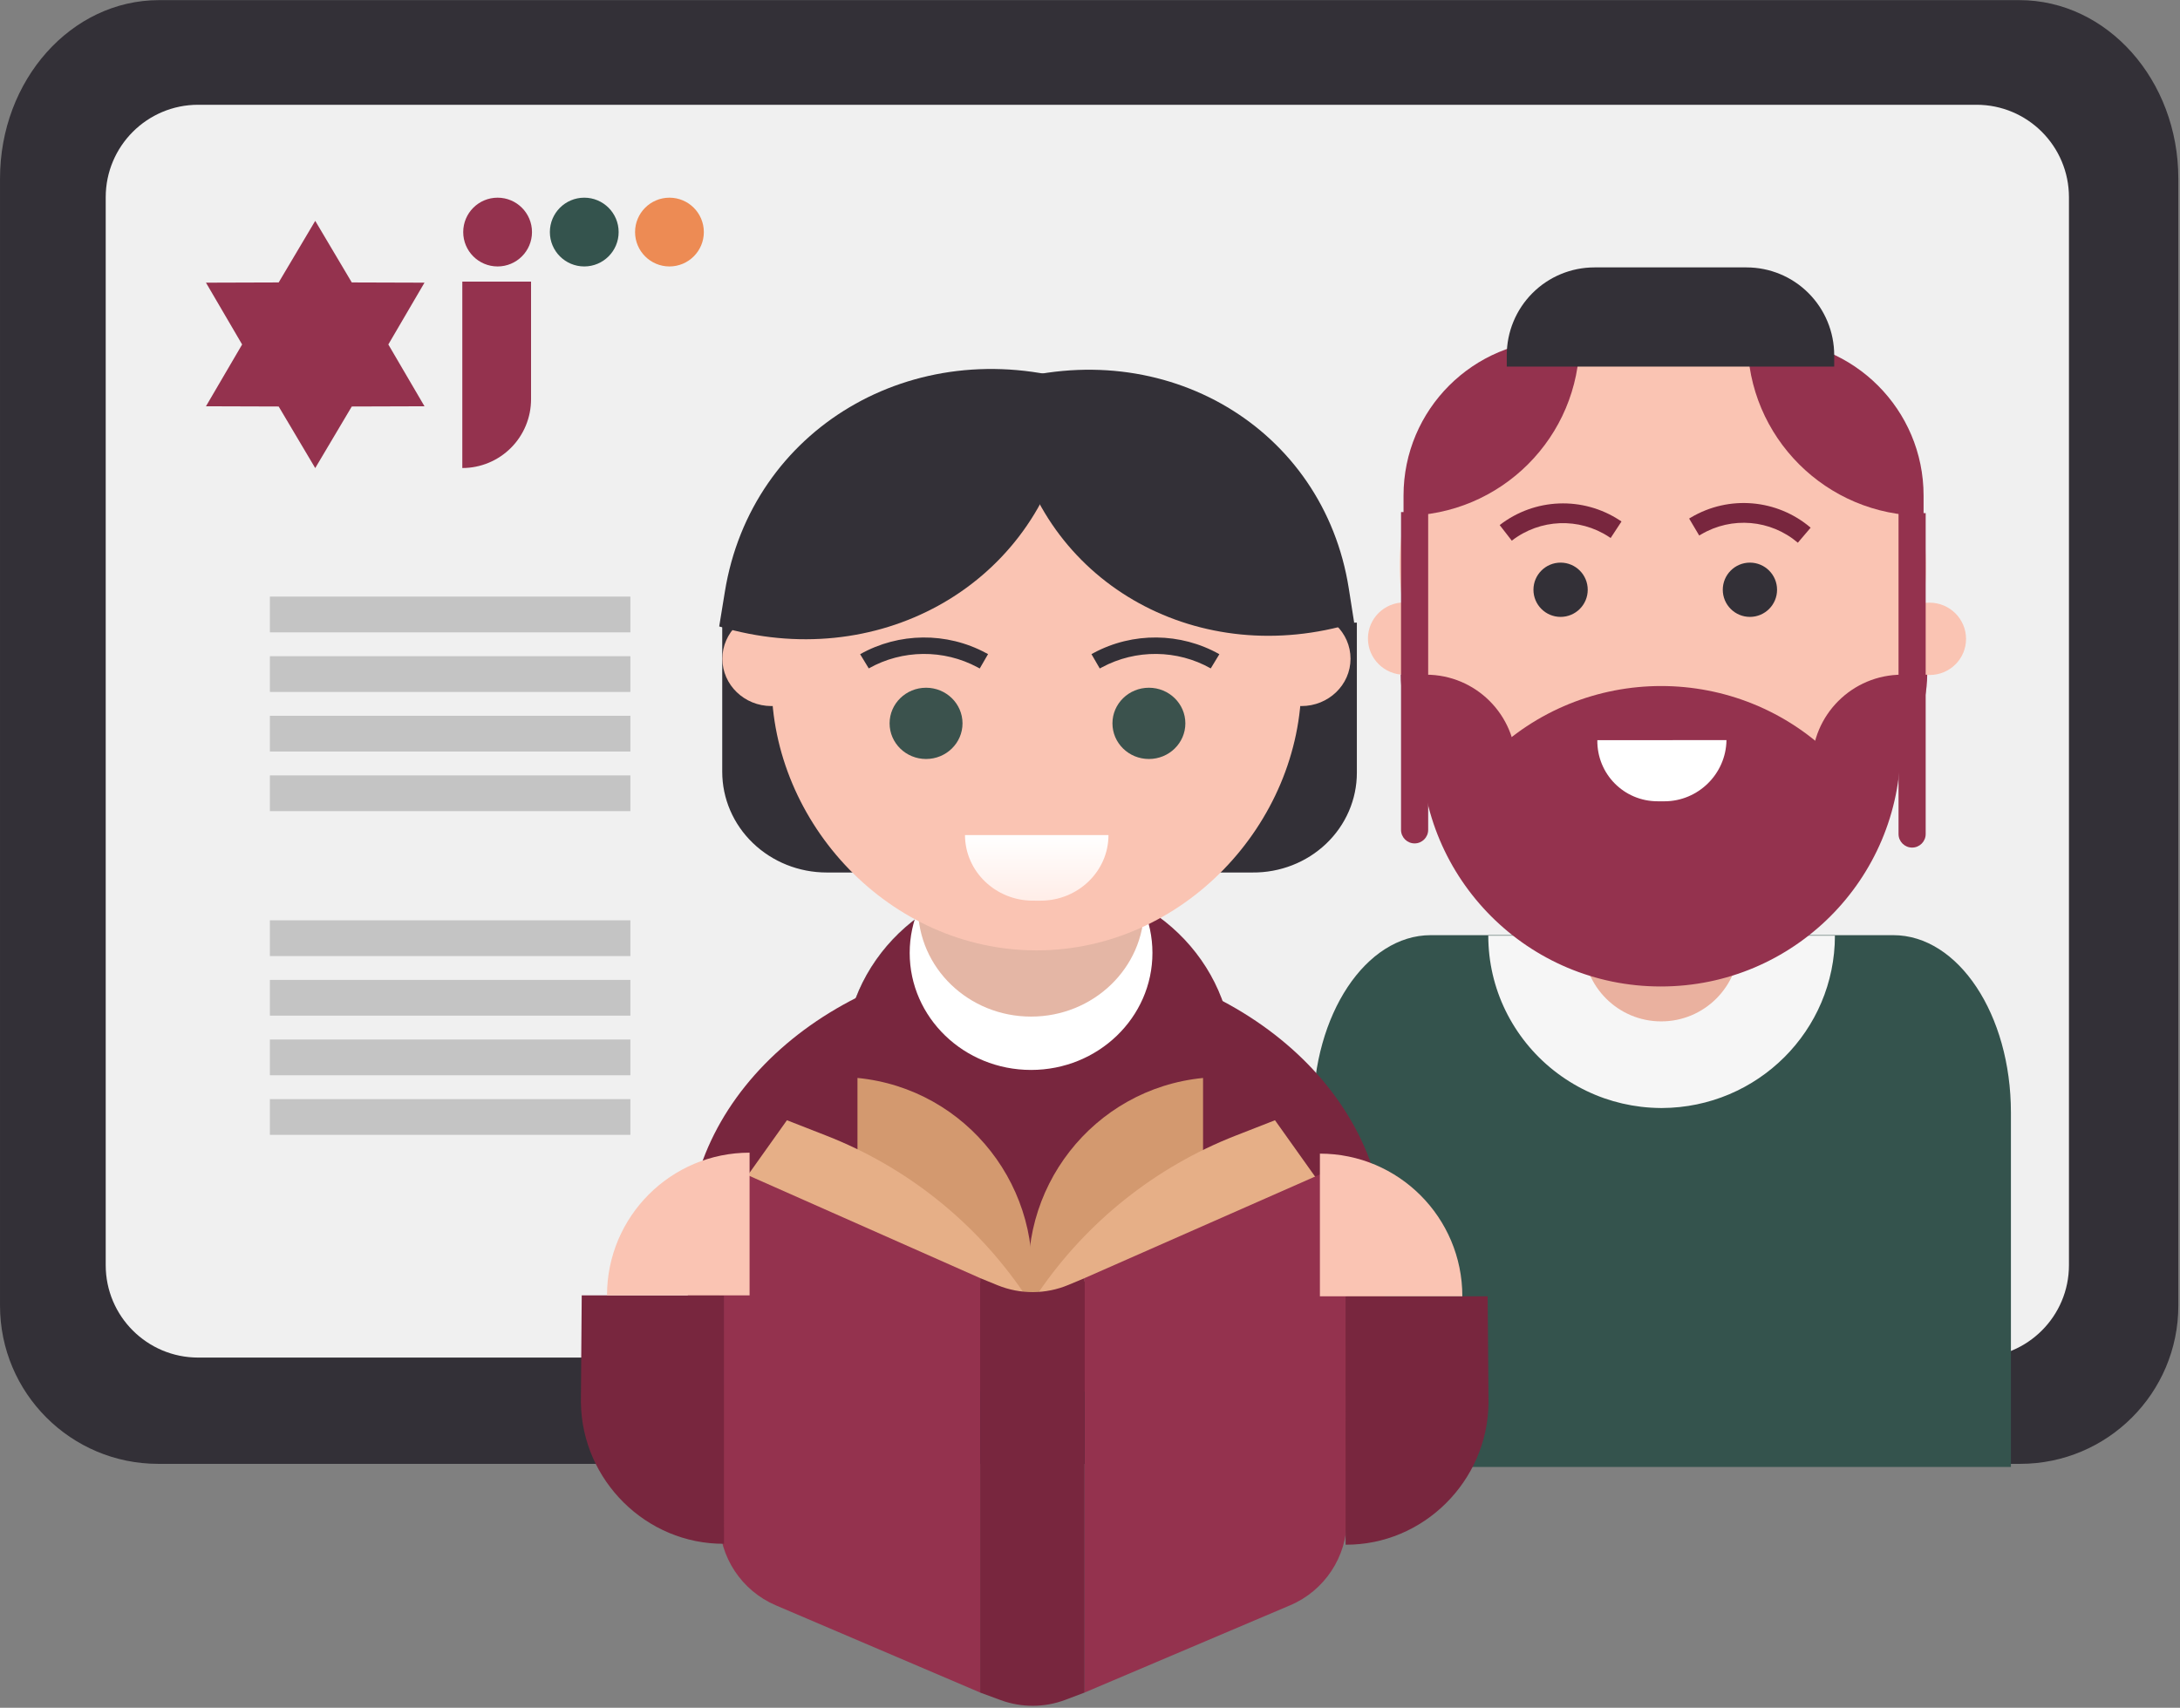
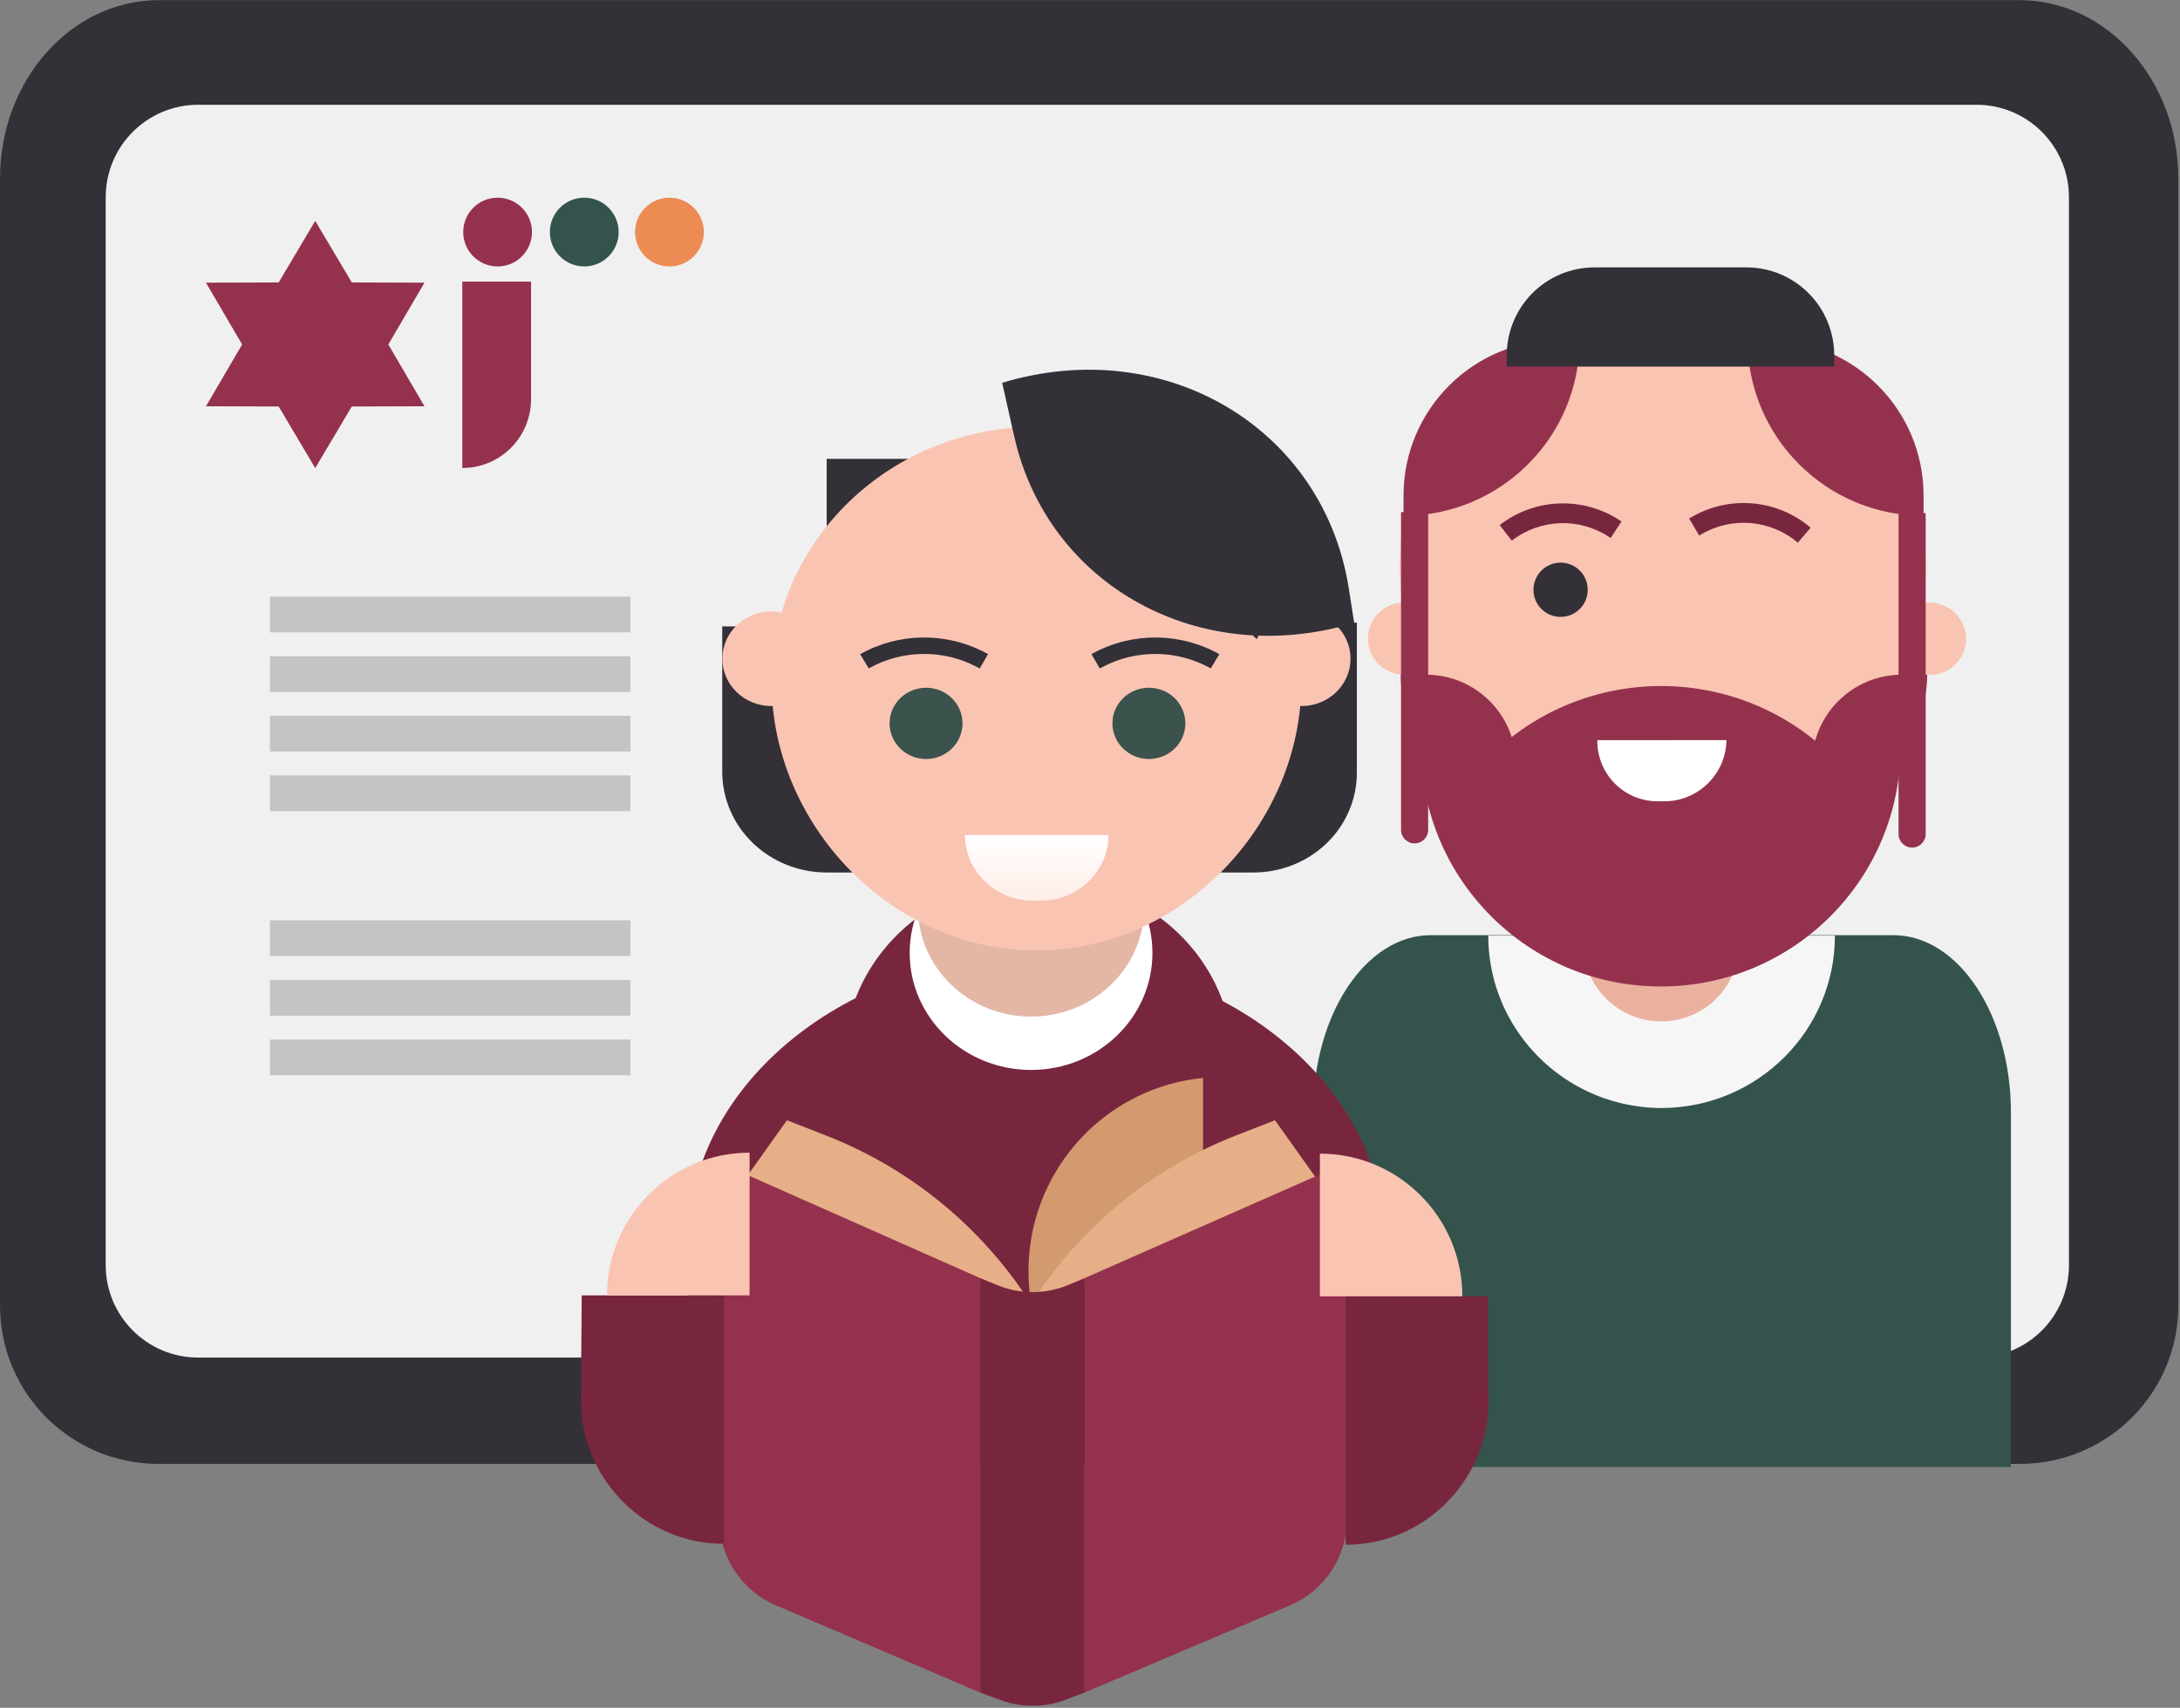
<svg xmlns="http://www.w3.org/2000/svg" width="100%" height="100%" viewBox="0 0 739 579" xml:space="preserve" style="fill-rule:evenodd;clip-rule:evenodd;stroke-linecap:round;stroke-linejoin:round;stroke-miterlimit:1.5;">
  <rect x="0" y="0" width="739" height="579" fill="#808080" stroke="none" />
  <g transform="matrix(1,0,0,1,-1656.71,-890.893)">
    <g>
      <g transform="matrix(1,0,0,1,458.955,-83.57)">
        <g transform="matrix(2.695,0,0,3.026,1197.76,1410.25)">
          <path d="M0,-124C0,-135.046 8.954,-144 20,-144L254,-144C265.045,-144 274,-135.046 274,-124L274,2.271C274,12.063 265.087,20 254.093,20L19.907,20C8.913,20 -0,12.063 0,2.271L0,-124Z" style="fill:rgb(51,48,55);fill-rule:nonzero;" />
        </g>
        <g transform="matrix(2.773,0,0,3.398,-4851.73,-4579.25)">
          <path d="M2434.49,1654.09C2434.49,1648.99 2429.43,1644.86 2423.19,1644.86L2205.79,1644.86C2199.55,1644.86 2194.49,1648.99 2194.49,1654.09L2194.49,1760.64C2194.49,1765.73 2199.55,1769.86 2205.79,1769.86L2423.19,1769.86C2429.43,1769.86 2434.49,1765.73 2434.49,1760.64L2434.49,1654.09Z" style="fill:rgb(240,240,240);" />
        </g>
      </g>
      <g transform="matrix(1.067,0,0,1.067,347.472,-178.374)">
        <g transform="matrix(-1.059,0,0,1.059,3272.32,-152.266)">
          <g transform="matrix(1.176,0,0,1.773,1328.06,1477.05)">
            <path d="M0,-30C0,-46.568 13.432,-60 30,-60L148,-60C164.568,-60 178,-46.568 178,-30L178,30L0,30L0,-30Z" style="fill:rgb(52,83,77);fill-rule:nonzero;" />
          </g>
          <g>
            <g transform="matrix(0.408,0,0,0.405,1211.85,924.555)">
              <path d="M669.128,1101.85L541.968,1101.85L541.968,1101.85L414.24,1101.85C414.24,1172.2 471.118,1229.27 541.4,1229.58L541.4,1229.58L541.714,1229.58L541.968,1229.58L541.968,1229.58L542.226,1229.58C547.121,1229.53 552.007,1229.24 556.868,1228.65C566.055,1227.54 575.118,1225.43 583.846,1222.36C601.806,1216.03 618.256,1205.63 631.718,1192.17C645.179,1178.71 655.58,1162.26 661.906,1144.3C665.069,1135.32 667.213,1125.98 668.295,1116.52C668.851,1111.65 669.112,1106.75 669.128,1101.85Z" style="fill:rgb(246,246,246);fill-rule:nonzero;" />
            </g>
            <g transform="matrix(0,-1.336,-1.336,0,1432.97,1349.75)">
              <path d="M-17.511,-17.512C-27.182,-17.512 -35.023,-9.672 -35.023,0C-35.023,9.671 -27.182,17.511 -17.511,17.511C-7.84,17.511 0,9.671 0,0C0,-9.672 -7.84,-17.512 -17.511,-17.512" style="fill:rgb(234,177,159);fill-rule:nonzero;" />
            </g>
            <g transform="matrix(1.134,0,0,1.134,-126.399,130.654)">
              <g transform="matrix(1.804,-0.032,0.027,1.79,-663.022,493.283)">
                <path d="M1086.46,300.601C1086.6,279.436 1103.68,262.29 1124.82,262.05L1124.82,262.048L1125.27,262.048L1125.27,262.05C1146.49,262.291 1163.62,279.571 1163.62,300.85L1163.62,301.1C1163.49,322.265 1146.41,339.411 1125.27,339.651L1125.27,339.653L1124.82,339.653L1124.82,339.651C1103.59,339.41 1086.46,322.13 1086.46,300.85L1086.46,300.601Z" style="fill:rgb(250,196,179);fill-rule:nonzero;" />
              </g>
              <g transform="matrix(0.003,-1.287,-1.297,-2.81456e-05,1304.13,1005.51)">
                <path d="M-7.437,-7.436C-11.544,-7.436 -14.873,-4.107 -14.873,0C-14.873,4.107 -11.544,7.437 -7.437,7.437C-3.33,7.437 0,4.107 0,0C0,-4.107 -3.33,-7.436 -7.437,-7.436" style="fill:rgb(250,196,179);fill-rule:nonzero;" />
              </g>
              <g transform="matrix(0.003,-1.287,-1.297,-2.81456e-05,1443.07,1005.45)">
                <path d="M-7.437,-7.436C-11.544,-7.436 -14.873,-4.107 -14.873,0.001C-14.873,4.107 -11.544,7.437 -7.437,7.437C-3.33,7.437 0,4.107 0,0.001C0,-4.107 -3.33,-7.436 -7.437,-7.436" style="fill:rgb(250,196,179);fill-rule:nonzero;" />
              </g>
            </g>
            <g transform="matrix(0,-2.445,-2.445,0,1406.36,1258.89)">
-               <path d="M-3.33,-3.33C-5.169,-3.33 -6.66,-1.839 -6.66,0C-6.66,1.839 -5.169,3.33 -3.33,3.33C-1.491,3.33 0,1.839 0,0C0,-1.839 -1.491,-3.33 -3.33,-3.33" style="fill:rgb(51,48,55);fill-rule:nonzero;" />
-             </g>
+               </g>
            <g transform="matrix(0,-2.445,-2.445,0,1463.16,1258.89)">
              <path d="M-3.33,-3.33C-5.169,-3.33 -6.66,-1.839 -6.66,0C-6.66,1.839 -5.169,3.33 -3.33,3.33C-1.491,3.33 0,1.839 0,0C0,-1.839 -1.491,-3.33 -3.33,-3.33" style="fill:rgb(51,48,55);fill-rule:nonzero;" />
            </g>
            <g transform="matrix(1.453,0.121,-0.121,1.453,1422.62,1246.98)">
              <path d="M0,0.629L-0.888,2.457L0,0.629ZM-0.888,2.457L-0.502,2.645L1.275,-1.012L0.889,-1.199L-0.888,2.457ZM-20.603,5.801C-15.421,0.588 -7.499,-0.756 -0.888,2.457L0.889,-1.199C-7.285,-5.172 -17.079,-3.51 -23.486,2.936L-20.603,5.801Z" style="fill:rgb(120,38,62);fill-rule:nonzero;" />
            </g>
            <g transform="matrix(-1.446,0.187,0.187,1.446,1446.92,1247.77)">
              <path d="M0,0.629L-0.888,2.457L0,0.629ZM-0.888,2.457L-0.502,2.645L1.275,-1.012L0.889,-1.199L-0.888,2.457ZM-20.603,5.801C-15.421,0.588 -7.499,-0.756 -0.888,2.457L0.889,-1.199C-7.285,-5.172 -17.079,-3.51 -23.486,2.936L-20.603,5.801Z" style="fill:rgb(120,38,62);fill-rule:nonzero;" />
            </g>
            <g transform="matrix(1.732,0,0,1.73,-1377.5,-632.184)">
              <path d="M1577.23,1084.98C1594.07,1084.98 1607.72,1071.33 1607.72,1054.49L1604.2,1054.49C1589.31,1054.49 1577.23,1066.57 1577.23,1081.48C1577.23,1083.62 1577.23,1084.98 1577.23,1084.98Z" style="fill:rgb(148,50,78);" />
            </g>
            <g transform="matrix(-1.732,0,0,1.73,4242.04,-632.184)">
              <path d="M1577.23,1084.98C1594.07,1084.98 1607.72,1071.33 1607.72,1054.49L1604.2,1054.49C1589.31,1054.49 1577.23,1066.57 1577.23,1081.48C1577.23,1083.62 1577.23,1084.98 1577.23,1084.98Z" style="fill:rgb(148,50,78);" />
            </g>
            <g transform="matrix(0.79,0,0,0.865,773.567,404.863)">
              <path d="M744.567,970.155L734.258,970.155L734.258,1081.45C734.258,1084.05 736.565,1086.16 739.412,1086.16C739.412,1086.16 739.413,1086.16 739.413,1086.16C742.26,1086.16 744.567,1084.05 744.567,1081.45C744.567,1059.72 744.567,970.155 744.567,970.155Z" style="fill:rgb(148,50,78);" />
            </g>
            <g transform="matrix(-1.134,0,0,1.134,3176.33,96.723)">
              <path d="M1577.23,1084.98C1594.07,1084.98 1607.72,1071.33 1607.72,1054.49L1601.04,1054.49C1587.89,1054.49 1577.23,1065.15 1577.23,1078.3L1577.23,1084.98Z" style="fill:rgb(148,50,78);" />
            </g>
            <g transform="matrix(1.134,0,0,1.134,-312.051,96.723)">
              <path d="M1577.23,1084.98C1594.07,1084.98 1607.72,1071.33 1607.72,1054.49L1601.04,1054.49C1587.89,1054.49 1577.23,1065.15 1577.23,1078.3L1577.23,1084.98Z" style="fill:rgb(148,50,78);" />
            </g>
            <g transform="matrix(-1.699,-1.699,1.699,-1.699,2321.13,5840.47)">
              <path d="M1577.23,1084.98C1594.07,1084.98 1607.72,1071.33 1607.72,1054.49L1588.47,1054.49C1582.26,1054.49 1577.23,1059.52 1577.23,1065.72C1577.23,1074.41 1577.23,1084.98 1577.23,1084.98Z" style="fill:rgb(148,50,78);" />
            </g>
            <g transform="matrix(0.79,-4.72094e-21,-5.26218e-21,0.857,922.821,412.299)">
              <path d="M744.567,970.155L734.258,970.155L734.258,1081.41C734.258,1084.03 736.565,1086.16 739.412,1086.16C739.412,1086.16 739.413,1086.16 739.413,1086.16C742.26,1086.16 744.567,1084.03 744.567,1081.41C744.567,1059.61 744.567,970.155 744.567,970.155Z" style="fill:rgb(148,50,78);" />
            </g>
            <g transform="matrix(1.134,0,0,1.134,-126.838,155.254)">
              <path d="M1375.61,1021.98L1312.56,1021.98L1312.56,1021.98C1312.56,1056.77 1340.76,1084.98 1375.56,1084.98L1375.61,1084.98L1375.61,1021.98ZM1375.61,1021.98L1438.66,1021.98L1438.66,1021.98C1438.66,1056.77 1410.45,1084.98 1375.66,1084.98L1375.61,1084.98L1375.61,1021.98Z" style="fill:rgb(148,50,78);stroke:rgb(148,50,78);stroke-width:0.78px;" />
            </g>
            <g transform="matrix(-12.941,14.533,14.749,13.133,1439.58,1313.44)">
              <path d="M0.845,-1.034C1.229,-0.688 1.26,-0.095 0.913,0.289L0.845,0.364C0.499,0.748 -0.093,0.778 -0.478,0.432L0.845,-1.034Z" style="fill:white;fill-rule:nonzero;" />
            </g>
          </g>
          <g transform="matrix(0.674,0,0,0.413,442.36,730.77)">
            <path d="M1538.5,1128.07C1538.5,1111.14 1534.39,1094.91 1527.07,1082.95C1519.75,1070.98 1509.82,1064.26 1499.47,1064.26C1478.51,1064.26 1452.75,1064.26 1431.78,1064.26C1421.43,1064.26 1411.5,1070.98 1404.18,1082.95C1396.87,1094.91 1392.75,1111.14 1392.75,1128.07C1392.75,1133.13 1392.75,1136.33 1392.75,1136.33L1538.5,1136.33L1538.5,1128.07Z" style="fill:rgb(51,48,55);" />
          </g>
        </g>
        <g transform="matrix(1,0,0,1,177.16,-24.267)">
          <g transform="matrix(-1.019,0,0,1.019,3678.21,-152.394)">
            <g transform="matrix(-0.316,0.595,0.617,0.305,2224.63,1442.58)">
              <path d="M79.386,-7.545C38.09,-28.684 -12.523,-12.345 -33.663,28.951L79.386,86.821L117.663,12.049L79.386,-7.545Z" style="fill:rgb(120,38,62);fill-rule:nonzero;" />
            </g>
            <g transform="matrix(0.316,0.595,-0.617,0.305,2286.37,1442.58)">
              <path d="M79.386,-7.545C38.09,-28.684 -12.523,-12.345 -33.663,28.951L79.386,86.821L117.663,12.049L79.386,-7.545Z" style="fill:rgb(120,38,62);fill-rule:nonzero;stroke:black;stroke-width:0.07px;stroke-linecap:butt;stroke-miterlimit:2;" />
            </g>
            <g transform="matrix(1.897,0,0,1.533,461.599,215.648)">
              <path d="M944.425,808.045L944.425,807.958C944.965,807.958 945.503,807.965 946.038,807.98C946.573,807.965 947.112,807.958 947.651,807.958L947.651,808.045C978.673,809.721 1003.31,835.405 1003.31,866.844L1003.31,896.988L888.765,896.988L888.765,866.844C888.765,835.405 913.403,809.721 944.425,808.045Z" style="fill:rgb(120,38,62);fill-rule:nonzero;" />
            </g>
            <g transform="matrix(0,-1.377,-1.428,0,2257.87,1417.46)">
              <path d="M-26.5,-26.5C-41.136,-26.5 -53,-14.636 -53,0C-53,14.636 -41.136,26.5 -26.5,26.5C-11.864,26.5 0,14.636 0,0C0,-14.636 -11.864,-26.5 -26.5,-26.5" style="fill:white;fill-rule:nonzero;" />
            </g>
            <g transform="matrix(0,-1.282,-1.33,0,2257.87,1405.86)">
              <path d="M-26.5,-26.5C-41.136,-26.5 -53,-14.636 -53,0C-53,14.636 -41.136,26.5 -26.5,26.5C-11.864,26.5 0,14.636 0,0C0,-14.636 -11.864,-26.5 -26.5,-26.5" style="fill:rgb(228,182,165);fill-rule:nonzero;" />
            </g>
            <g transform="matrix(1.071,0,0,1.033,260.846,828.778)">
              <path d="M1924.13,506.645L1954.54,506.645L1954.54,550.519C1954.54,558.584 1951.34,566.318 1945.63,572.02C1939.93,577.722 1932.2,580.925 1924.13,580.925L1800.19,580.925C1800.19,580.925 1800.19,580.925 1800.19,580.925C1792.15,581.006 1784.42,577.869 1778.71,572.215C1773,566.561 1769.79,558.858 1769.79,550.821L1769.79,505.502L1800.19,505.502L1800.19,456.055L1924.13,456.055L1924.13,506.645Z" style="fill:rgb(51,48,55);" />
            </g>
            <g transform="matrix(4.72444e-15,-86.653,89.873,4.55515e-15,2079.49,1390.51)">
-               <path d="M0.242,1.047C-0.266,1.047 -0.723,1.458 -0.723,1.966C-0.723,2.474 -0.266,2.885 0.242,2.885C0.749,2.885 1.161,2.474 1.161,1.966C1.161,1.458 0.749,1.047 0.242,1.047Z" style="fill:rgb(250,196,179);fill-rule:nonzero;" />
+               <path d="M0.242,1.047C-0.266,1.047 -0.723,1.458 -0.723,1.966C-0.723,2.474 -0.266,2.885 0.242,2.885C0.749,2.885 1.161,2.474 1.161,1.966Z" style="fill:rgb(250,196,179);fill-rule:nonzero;" />
            </g>
            <g transform="matrix(-15.177,16.216,16.819,14.633,2263.95,1418.63)">
              <path d="M0.845,-1.034C1.229,-0.688 1.26,-0.095 0.913,0.289L0.845,0.364C0.499,0.748 -0.093,0.778 -0.478,0.432L0.845,-1.034Z" style="fill:url(#_Linear1);fill-rule:nonzero;" />
            </g>
            <g transform="matrix(1.33,0,0,1.282,2235.79,1354.2)">
              <path d="M0,8.349L0.494,8.624L2.444,5.132L1.95,4.857L0,8.349ZM-25.521,8.605C-17.66,4.005 -7.952,3.908 0,8.349L1.95,4.857C-7.239,-0.275 -18.457,-0.163 -27.541,5.152L-25.521,8.605Z" style="fill:rgb(51,48,55);fill-rule:nonzero;" />
            </g>
            <g transform="matrix(1.33,0,0,1.282,2274.53,1354.2)">
              <path d="M0,8.349L-0.494,8.624L-2.444,5.132L-1.95,4.857L0,8.349ZM25.521,8.605C17.66,4.005 7.952,3.908 0,8.349L-1.95,4.857C7.239,-0.275 18.457,-0.163 27.541,5.152L25.521,8.605Z" style="fill:rgb(51,48,55);fill-rule:nonzero;" />
            </g>
            <g transform="matrix(0,-1.985,-2.058,0,2338.81,1347.45)">
              <path d="M-7.437,-7.436C-11.544,-7.436 -14.873,-4.107 -14.873,0.001C-14.873,4.107 -11.544,7.437 -7.437,7.437C-3.33,7.437 0,4.107 0,0.001C0,-4.107 -3.33,-7.436 -7.437,-7.436" style="fill:rgb(250,196,179);fill-rule:nonzero;" />
            </g>
            <g transform="matrix(0,-1.985,-2.058,0,2173.57,1347.45)">
              <path d="M-7.437,-7.436C-11.544,-7.436 -14.873,-4.107 -14.873,0.001C-14.873,4.107 -11.544,7.437 -7.437,7.437C-3.33,7.437 0,4.107 0,0.001C0,-4.107 -3.33,-7.436 -7.437,-7.436" style="fill:rgb(250,196,179);fill-rule:nonzero;" />
            </g>
            <g transform="matrix(1.018,-1.388,1.324,0.902,2296.62,1242.89)">
-               <path d="M-33.361,-14.741C-9.129,5.507 -7.005,42.003 -28.725,64.924L-33.349,69.812C-56.328,50.611 -59.401,16.424 -40.202,-6.554L-33.361,-14.741Z" style="fill:rgb(51,48,55);fill-rule:nonzero;" />
-             </g>
+               </g>
            <g transform="matrix(-1.007,-1.373,-1.298,0.885,2214.15,1243.42)">
              <path d="M-33.361,-14.741C-9.129,5.507 -7.005,42.003 -28.725,64.924L-33.37,69.824C-56.349,50.624 -59.401,16.424 -40.202,-6.554L-33.361,-14.741Z" style="fill:rgb(51,48,55);fill-rule:nonzero;" />
            </g>
            <g transform="matrix(0,-1.472,-1.506,0,2221.13,1371.26)">
              <path d="M-7.548,-7.547C-11.716,-7.547 -15.095,-4.168 -15.095,-0C-15.095,4.169 -11.716,7.548 -7.548,7.548C-3.38,7.548 0,4.169 0,-0C0,-4.168 -3.38,-7.547 -7.548,-7.547" style="fill:rgb(59,82,77);fill-rule:nonzero;" />
            </g>
            <g transform="matrix(0,-1.472,-1.506,0,2290.61,1371.26)">
              <path d="M-7.548,-7.547C-11.716,-7.547 -15.095,-4.168 -15.095,-0C-15.095,4.169 -11.716,7.548 -7.548,7.548C-3.38,7.548 0,4.169 0,-0C0,-4.168 -3.38,-7.547 -7.548,-7.547" style="fill:rgb(59,82,77);fill-rule:nonzero;" />
            </g>
          </g>
          <g transform="matrix(-1.231,0,0,1.236,2398.43,-0.575)">
            <g transform="matrix(0,2,2,0,878.697,1161.12)">
-               <path d="M-26.562,-2.248L-16.052,-2.248L2.248,-24.455L1.855,-24.512C-12.236,-26.562 -25.181,-16.42 -26.562,-2.248" style="fill:rgb(211,153,111);fill-rule:nonzero;" />
-             </g>
+               </g>
            <g transform="matrix(0,2,2,0,838.134,1112.5)">
              <path d="M-2.248,-26.562L8.262,-26.562L26.562,-4.355L26.169,-4.298C12.078,-2.248 -0.867,-12.39 -2.248,-26.562" style="fill:rgb(211,153,111);fill-rule:nonzero;" />
            </g>
            <g transform="matrix(2,0,0,2,766.444,1165.98)">
              <path d="M0,-23.555L-5.825,-15.401L31.49,0L30.546,-1.377C24.283,-10.514 15.412,-17.551 5.089,-21.573L0,-23.555Z" style="fill:rgb(230,175,135);fill-rule:nonzero;" />
            </g>
            <g transform="matrix(2,0,0,2,892.403,1165.98)">
              <path d="M0,-23.555L5.825,-15.401L-31.49,0L-30.546,-1.377C-24.283,-10.514 -15.412,-17.551 -5.089,-21.573L0,-23.555Z" style="fill:rgb(230,175,135);fill-rule:nonzero;" />
            </g>
            <g transform="matrix(2,0,0,2,747.877,1266)">
              <path d="M0,-68.129L0,-22.27C0,-17.447 2.886,-13.094 7.327,-11.217L33.856,0L33.856,-53.271L0,-68.129Z" style="fill:rgb(148,50,78);fill-rule:nonzero;" />
            </g>
            <g transform="matrix(2,0,0,2,909.877,1266)">
              <path d="M0,-68.129L0,-22.252C0,-17.44 -2.876,-13.092 -7.306,-11.209L-33.674,0L-33.674,-53.271L0,-68.129Z" style="fill:rgb(148,50,78);fill-rule:nonzero;" />
            </g>
            <g transform="matrix(2,0,0,2,815.589,1269.92)">
              <path d="M0,-55.228L2.087,-54.358C5.006,-53.14 8.288,-53.124 11.219,-54.314L13.47,-55.228L13.47,-1.957L10.827,-0.989C8.128,0 5.165,-0.014 2.474,-1.026L0,-1.957L0,-55.228Z" style="fill:rgb(120,38,62);fill-rule:nonzero;" />
            </g>
          </g>
          <g transform="matrix(-1.134,0,0,1.134,2947.7,83.163)">
            <g transform="matrix(0.877,0.005,-0.005,0.878,1471.4,1184.75)">
              <path d="M-0.24,90.653C24.6,90.653 44.993,70.173 45.211,45.381L45.222,45.381L44.756,11.128L-0.676,11.378L-0.24,90.653Z" style="fill:rgb(120,38,62);fill-rule:nonzero;" />
            </g>
            <g transform="matrix(0.877,0,0,0.878,1463.57,1194.74)">
              <path d="M0,-45.543L0,0L45.544,0C45.544,-25.153 25.153,-45.543 0,-45.543" style="fill:rgb(250,196,179);fill-rule:nonzero;" />
            </g>
          </g>
          <g transform="matrix(1.065,0,0,1.067,-839.66,-505.489)">
            <g transform="matrix(0.933,0.005,-0.005,0.933,2176.29,1811.12)">
              <path d="M-0.24,90.653C24.6,90.653 44.993,70.173 45.211,45.381L45.222,45.381L44.756,11.128L-0.676,11.378L-0.24,90.653Z" style="fill:rgb(120,38,62);fill-rule:nonzero;" />
            </g>
            <g transform="matrix(0.933,0,0,0.933,2167.95,1821.73)">
              <path d="M0,-45.543L0,0L45.544,0C45.544,-25.153 25.153,-45.543 0,-45.543" style="fill:rgb(250,196,179);fill-rule:nonzero;" />
            </g>
          </g>
        </g>
      </g>
      <g transform="matrix(1,0,0,1,465.94,-86.897)">
        <g transform="matrix(0.333,0,0,0.333,740.725,806.062)">
          <g transform="matrix(1,0,0,1,-168.453,-283.437)">
            <path d="M1840.84,1024L1878.05,1086.7L1952.07,1086.93L1915.26,1149.86L1952.07,1212.78L1878.05,1213.01L1840.84,1275.71L1803.63,1213.01L1729.61,1212.78L1766.42,1149.86L1729.61,1086.93L1803.63,1086.7L1840.84,1024Z" style="fill:rgb(148,50,78);" />
          </g>
          <g transform="matrix(0.618,0,0,0.553,583.292,201.263)">
            <path d="M2117.8,1087.08L2004.57,1087.08L2004.57,1430.29L2004.57,1430.29C2034.6,1430.29 2063.4,1416.95 2084.64,1393.22C2105.87,1369.48 2117.8,1337.29 2117.8,1303.72C2117.8,1205.91 2117.8,1087.08 2117.8,1087.08Z" style="fill:rgb(148,50,78);" />
          </g>
          <g transform="matrix(1.27,0,0,1.164,-991.445,-507.533)">
            <ellipse cx="2243.69" cy="1082.05" rx="27.564" ry="30.074" style="fill:rgb(148,50,78);" />
          </g>
          <g transform="matrix(1.27,0,0,1.164,-903.235,-507.533)">
            <ellipse cx="2243.69" cy="1082.05" rx="27.564" ry="30.074" style="fill:rgb(52,83,77);" />
          </g>
          <g transform="matrix(1.27,0,0,1.164,-816.504,-507.533)">
            <ellipse cx="2243.69" cy="1082.05" rx="27.564" ry="30.074" style="fill:rgb(237,139,84);" />
          </g>
        </g>
        <g transform="matrix(1.717,0,0,1.249,-1999.99,-44.377)">
          <g transform="matrix(0.325,0,0,0.539,1017.71,163.295)">
            <rect x="2750.49" y="1545.86" width="219" height="18" style="fill:rgb(196,196,196);" />
          </g>
          <g transform="matrix(0.325,0,0,0.539,1017.71,147.118)">
            <rect x="2750.49" y="1545.86" width="219" height="18" style="fill:rgb(196,196,196);" />
          </g>
          <g transform="matrix(0.325,0,0,0.539,1017.71,179.472)">
            <rect x="2750.49" y="1545.86" width="219" height="18" style="fill:rgb(196,196,196);" />
          </g>
          <g transform="matrix(0.325,0,0,0.539,1017.71,195.649)">
            <rect x="2750.49" y="1545.86" width="219" height="18" style="fill:rgb(196,196,196);" />
          </g>
        </g>
        <g transform="matrix(1.717,0,0,1.249,-1999.99,65.374)">
          <g transform="matrix(0.325,0,0,0.539,1017.71,163.295)">
            <rect x="2750.49" y="1545.86" width="219" height="18" style="fill:rgb(196,196,196);" />
          </g>
          <g transform="matrix(0.325,0,0,0.539,1017.71,147.118)">
            <rect x="2750.49" y="1545.86" width="219" height="18" style="fill:rgb(196,196,196);" />
          </g>
          <g transform="matrix(0.325,0,0,0.539,1017.71,179.472)">
            <rect x="2750.49" y="1545.86" width="219" height="18" style="fill:rgb(196,196,196);" />
          </g>
          <g transform="matrix(0.325,0,0,0.539,1017.71,195.649)">
-             <rect x="2750.49" y="1545.86" width="219" height="18" style="fill:rgb(196,196,196);" />
-           </g>
+             </g>
        </g>
      </g>
    </g>
  </g>
  <defs>
    <linearGradient id="_Linear1" x1="0" y1="0" x2="1" y2="0" gradientUnits="userSpaceOnUse" gradientTransform="matrix(-0.742,-0.67,-0.67,0.742,0.935,0.359)">
      <stop offset="0" style="stop-color:rgb(255,236,230);stop-opacity:1" />
      <stop offset="1" style="stop-color:white;stop-opacity:1" />
    </linearGradient>
  </defs>
</svg>